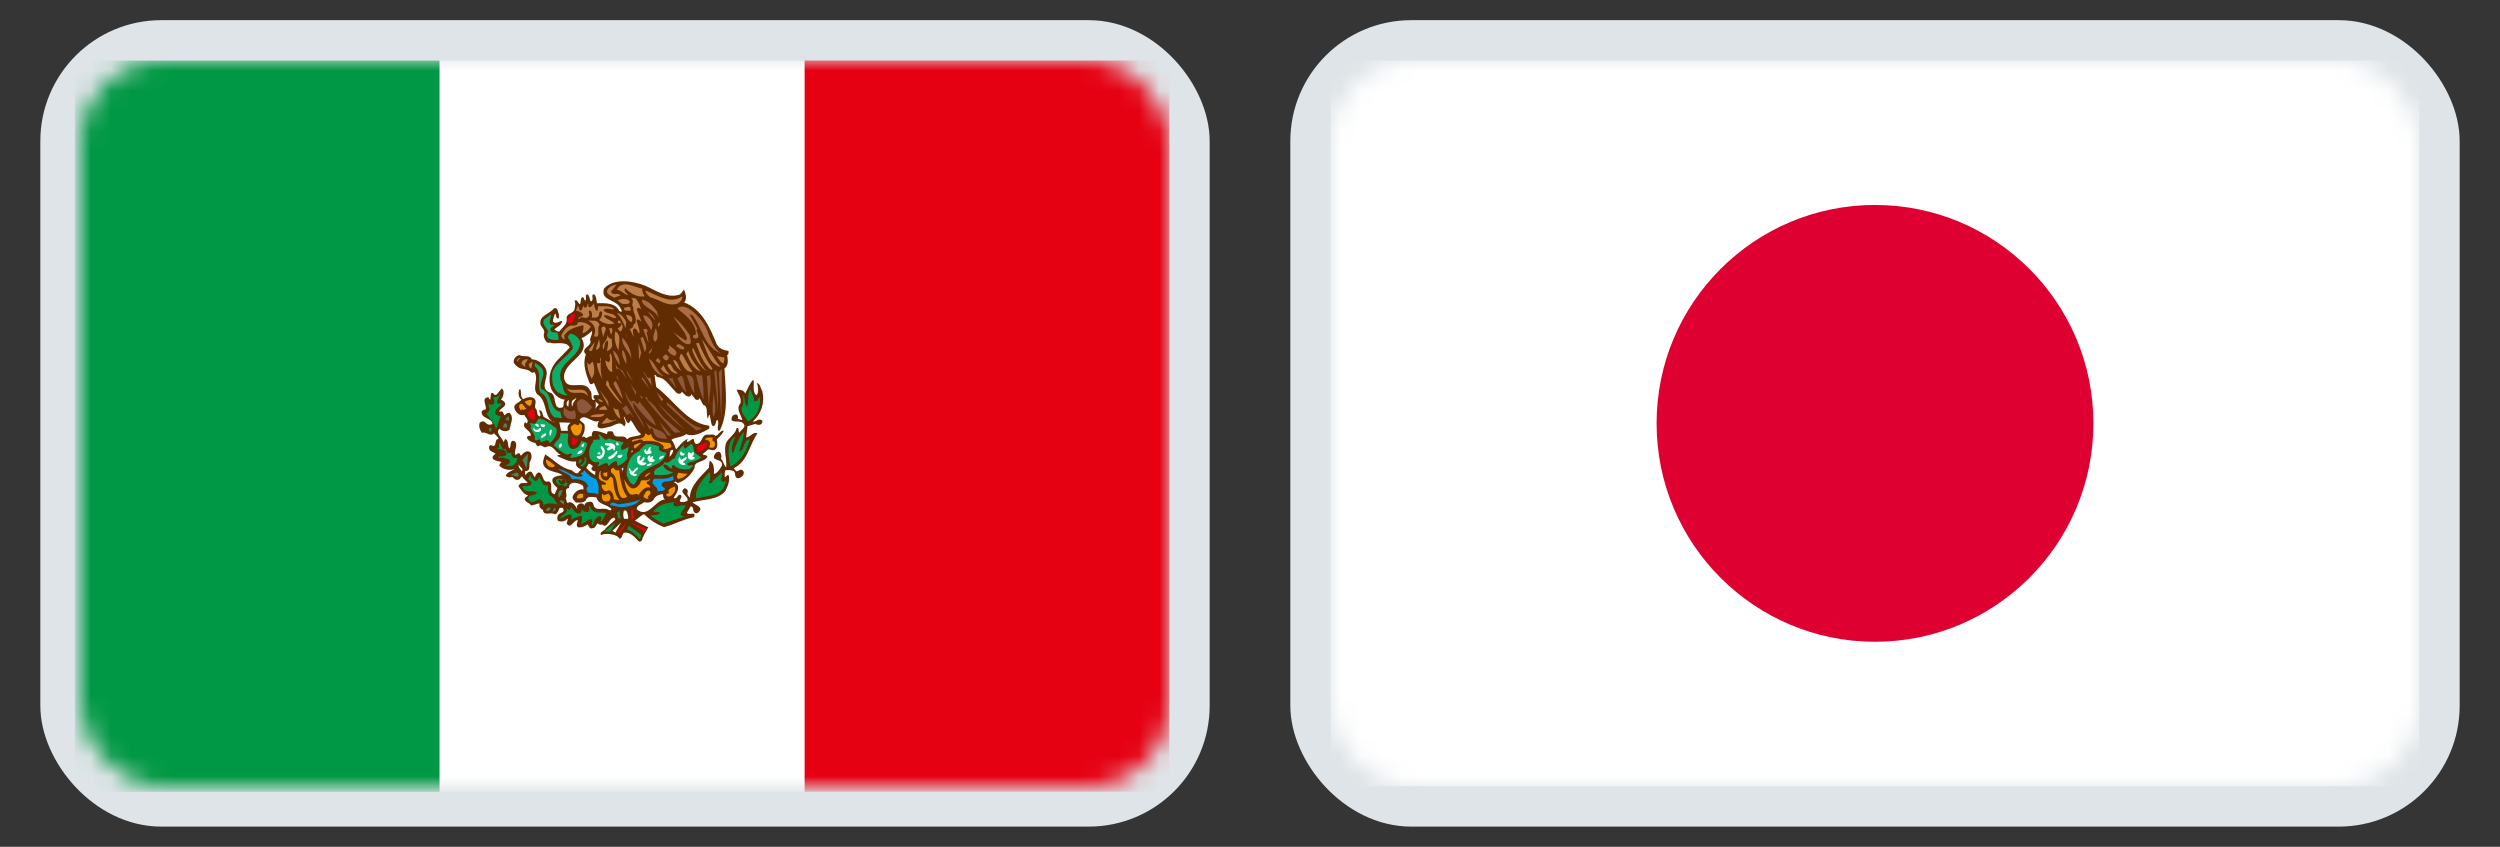
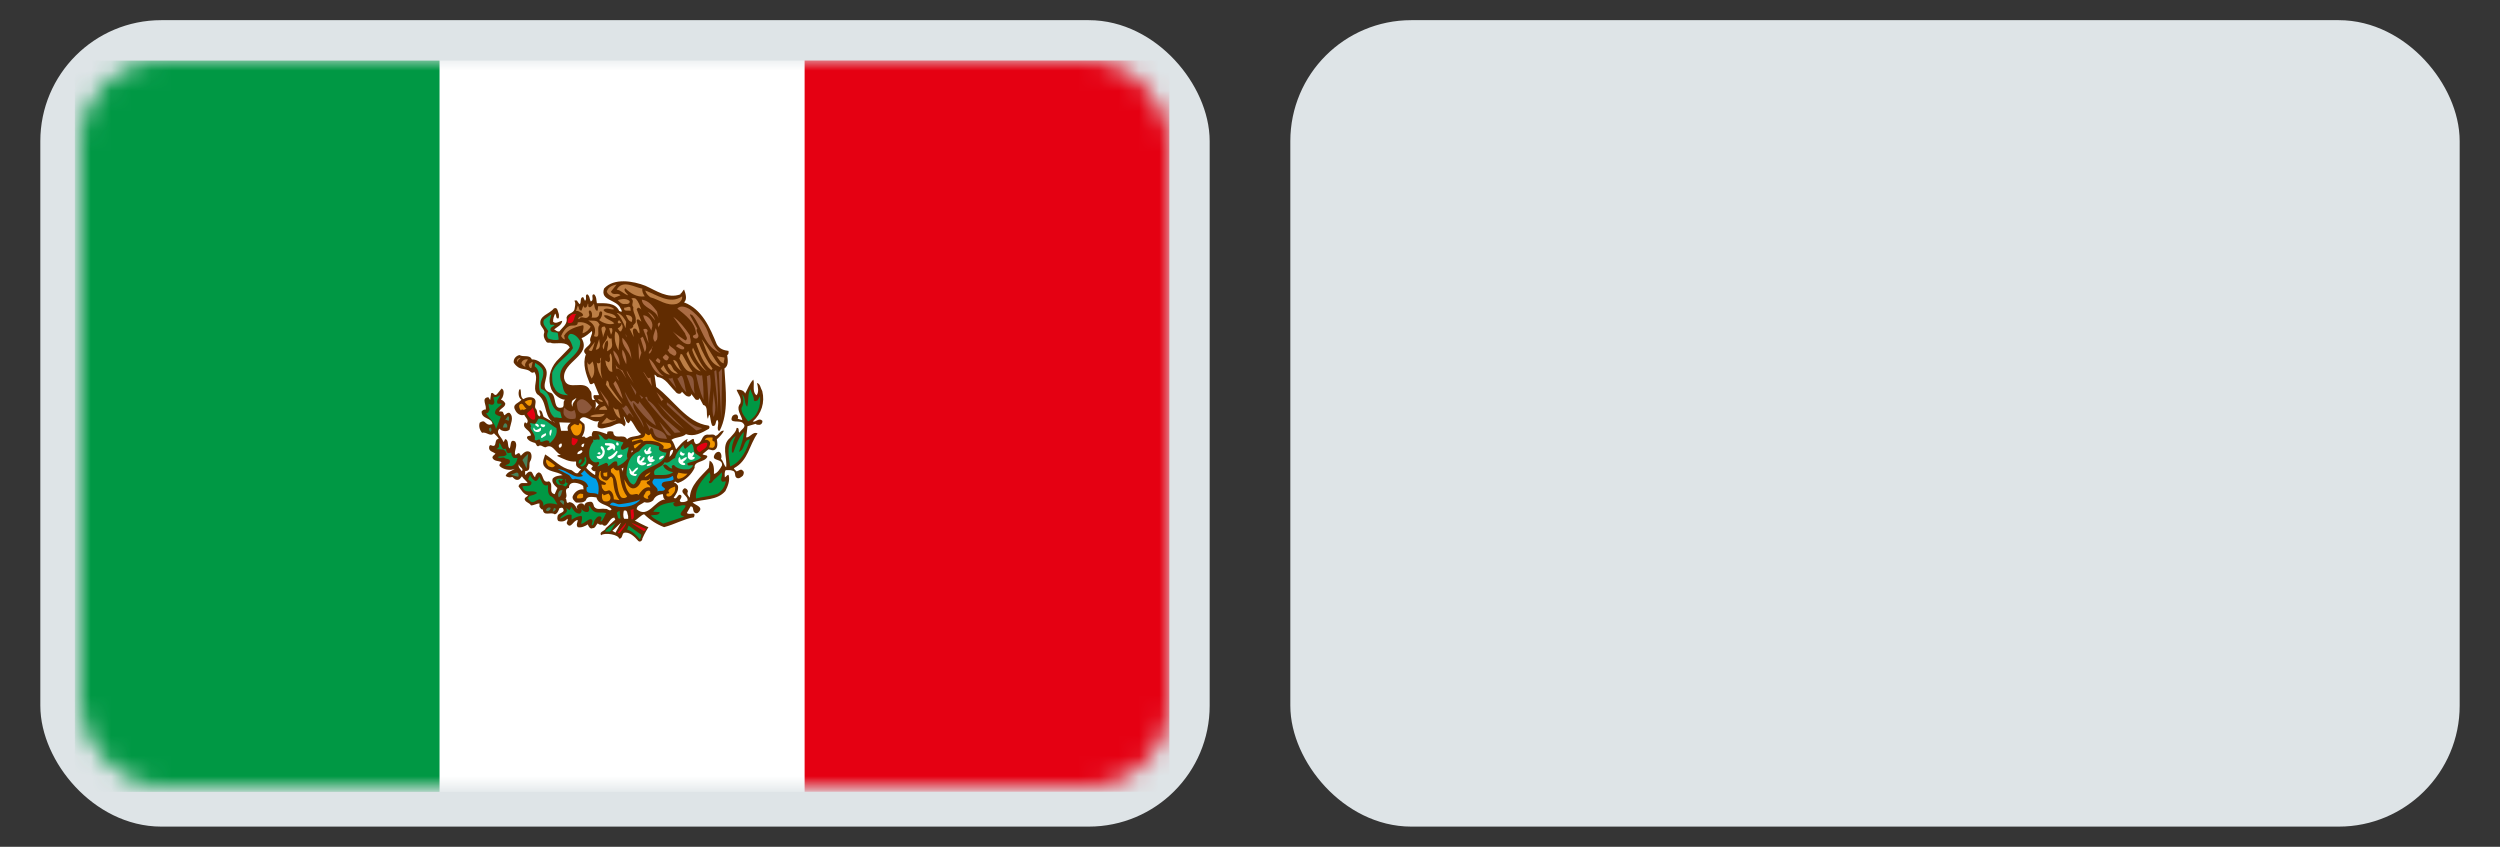
<svg xmlns="http://www.w3.org/2000/svg" width="124" height="42" viewBox="0 0 124 42" fill="none">
  <rect x="0" y="0" width="124" height="42" fill="#333333" stroke="none" />
  <rect opacity="0.01" width="124" height="42" fill="#D8D8D8" />
  <rect x="65" y="2" width="56" height="38" rx="5" fill="#DEE4E7" stroke="#DEE4E7" stroke-width="2" />
  <mask id="mask0_190_11516" style="mask-type:luminance" maskUnits="userSpaceOnUse" x="66" y="3" width="54" height="36">
-     <rect x="66" y="3" width="54" height="36" rx="4" fill="white" />
-   </mask>
+     </mask>
  <g mask="url(#mask0_190_11516)">
    <rect x="66" y="3" width="54" height="36.001" fill="white" />
    <path d="M93 31.832C98.982 31.832 103.833 26.981 103.833 20.999C103.833 15.017 98.982 10.166 93 10.166C87.018 10.166 82.167 15.017 82.167 20.999C82.167 26.981 87.018 31.832 93 31.832Z" fill="#DE0031" />
  </g>
  <rect x="3" y="2" width="56" height="38" rx="5" fill="#DEE4E7" stroke="#DEE4E7" stroke-width="2" />
  <mask id="mask1_190_11516" style="mask-type:luminance" maskUnits="userSpaceOnUse" x="4" y="3" width="54" height="36">
    <rect x="4" y="3" width="54" height="36" rx="4" fill="white" />
  </mask>
  <g mask="url(#mask1_190_11516)">
    <path fill-rule="evenodd" clip-rule="evenodd" d="M57.991 39.279V3.003H3.71V39.279H57.991Z" fill="white" />
    <path fill-rule="evenodd" clip-rule="evenodd" d="M58 39.272V3H39.909V39.272H58Z" fill="#E50012" />
    <path fill-rule="evenodd" clip-rule="evenodd" d="M21.801 39.278V3.003H3.71V39.278H21.801Z" fill="#009844" />
    <path fill-rule="evenodd" clip-rule="evenodd" d="M33.744 14.578C33.834 14.521 33.863 14.412 33.93 14.36C33.997 14.546 34.106 14.832 33.93 14.998C34.821 15.332 35.225 16.274 35.549 17.073C35.677 17.31 35.911 17.377 36.136 17.406C36.136 17.486 36.155 17.573 36.068 17.611C36.097 17.839 36.158 18.131 35.931 18.278C35.988 19.339 36.155 20.458 35.697 21.362H35.629C35.539 21.176 35.697 20.99 35.581 20.824C35.462 20.881 35.543 21.157 35.347 21.128C35.209 21.029 35.238 20.205 35.113 20.776C34.994 20.561 35.161 20.147 34.879 20.086L34.693 19.734C34.703 19.852 34.555 19.852 34.498 19.814L34.292 19.548C34.273 19.686 34.154 19.686 34.058 19.644C33.968 19.596 33.901 19.496 33.824 19.429C33.757 19.605 33.558 19.528 33.491 19.41C33.196 19.134 33.019 18.74 32.599 18.701C32.551 18.663 32.519 18.592 32.462 18.583L32.548 19.192C33.411 19.83 34.068 20.971 35.136 21.109C35.216 21.138 35.193 21.228 35.164 21.266C34.821 21.462 34.417 21.689 34.026 21.532C33.84 21.709 33.516 21.66 33.302 21.818C33.43 21.946 33.459 22.122 33.536 22.289C33.702 22.103 33.869 21.875 34.103 21.77C34.113 21.827 34.055 21.846 34.074 21.907C34.193 21.965 34.437 21.584 34.427 21.888C34.456 21.936 34.465 21.997 34.526 22.026C34.869 21.997 34.751 21.584 35.084 21.555C35.222 21.584 35.398 21.497 35.485 21.622C35.652 21.593 35.719 21.327 35.908 21.366C35.841 21.503 35.703 21.66 35.556 21.789C35.584 21.975 35.632 22.241 35.418 22.327C35.309 22.356 35.232 22.289 35.132 22.289L34.847 22.526C34.914 22.603 35.1 22.545 35.081 22.664C34.934 22.949 34.414 22.85 34.453 23.203C34.315 23.517 33.991 23.831 33.667 23.94C33.568 24.007 33.51 23.793 33.433 23.94C33.523 23.94 33.59 24.039 33.629 24.097C33.667 24.344 33.532 24.511 33.414 24.687C33.6 24.825 33.6 24.44 33.786 24.568C33.866 24.716 33.6 24.825 33.786 24.902C33.904 24.912 34.013 24.892 34.1 24.834C34.158 24.578 33.629 24.44 33.952 24.216C34.042 24.216 34.119 24.296 34.119 24.382C34.052 24.511 34.138 24.601 34.215 24.687C34.244 24.059 34.744 23.655 35.158 23.203L35.196 22.85C35.421 22.949 35.421 23.264 35.411 23.507C35.578 23.478 35.725 23.251 35.812 23.084C35.86 22.699 35.222 22.917 35.459 22.523C35.517 22.433 35.616 22.385 35.693 22.424C35.78 22.481 35.812 22.638 35.761 22.757C35.889 22.885 35.898 23.071 36.017 23.18C36.084 22.69 35.751 22.1 36.213 21.715C36.341 21.558 36.517 21.42 36.536 21.224C36.703 21.205 36.585 21.401 36.684 21.459C36.742 21.311 37.046 21.192 36.87 21.006C36.722 20.788 36.104 21.074 36.331 20.631C36.389 20.574 36.488 20.522 36.565 20.583C36.604 20.631 36.633 20.721 36.585 20.769L36.819 20.837C36.78 20.599 36.476 20.285 36.722 20.009C36.803 19.724 36.604 19.548 36.536 19.333C36.684 19.314 36.889 19.343 36.96 19.519C37.098 19.282 37.165 19.038 37.361 18.829C37.441 19.006 37.303 19.381 37.479 19.567L37.527 19.605C37.655 19.448 37.594 19.182 37.546 18.996C37.713 19.035 37.723 19.262 37.809 19.4C37.947 19.961 37.771 20.519 37.338 20.904C37.495 20.962 37.633 20.699 37.809 20.865C37.838 20.965 37.771 21.042 37.691 21.071C37.614 21.071 37.534 21.08 37.476 21.023L37.075 21.141C37.056 21.327 37.037 21.503 37.008 21.692C37.203 21.721 37.341 21.378 37.575 21.497C37.155 22.068 37.123 22.843 36.399 23.225C36.418 23.283 36.488 23.334 36.536 23.382C36.636 23.363 36.751 23.225 36.841 23.344C36.928 23.401 36.889 23.53 36.841 23.6C36.755 23.668 36.655 23.767 36.536 23.7C36.399 23.61 36.527 23.385 36.331 23.347C36.232 23.299 36.107 23.328 35.998 23.318C35.918 23.417 35.95 23.584 35.95 23.671C36.017 23.661 36.059 23.543 36.136 23.552C36.225 23.818 36.097 24.123 35.979 24.357C35.556 24.838 34.901 24.741 34.35 24.918C34.488 25.065 34.937 25.145 34.635 25.418C34.555 25.498 34.43 25.447 34.401 25.351C34.363 25.261 34.401 25.117 34.254 25.117L34.068 25.441C34.187 25.588 34.558 25.322 34.42 25.655C33.901 25.745 33.449 26.017 32.939 26.146C32.577 26.008 32.253 25.803 31.949 25.508C31.83 25.517 31.593 25.78 31.484 25.819C31.484 25.819 32.096 26.146 32.163 26.146C32.163 26.146 31.968 26.45 31.859 26.716C31.869 26.806 31.75 26.912 31.663 26.835C31.477 26.62 31.211 26.354 30.939 26.431C30.839 26.511 30.881 26.726 30.705 26.716C30.695 26.521 29.99 26.393 29.813 26.55C29.704 26.354 30.009 26.354 30.047 26.197L30.519 25.774L30.471 25.674C30.185 25.684 30.137 26.274 29.861 26.008C29.785 26.056 29.704 26.008 29.647 25.96C29.557 26.04 29.528 26.207 29.393 26.197C29.275 26.264 29.179 26.098 29.159 26.011C29.012 26.101 28.835 26.188 28.659 26.149C28.55 26.04 28.659 25.883 28.659 25.796C28.435 25.787 28.326 26.268 28.121 25.982C28.073 25.886 28.21 25.816 28.14 25.726C28.04 25.864 27.855 25.892 27.697 25.844C27.62 25.777 27.64 25.649 27.669 25.559C27.745 25.421 28.04 25.431 27.935 25.235C27.896 25.145 27.797 25.197 27.749 25.206C27.701 25.325 27.652 25.482 27.515 25.511C27.319 25.363 26.966 25.639 26.925 25.274C26.835 25.283 26.806 25.184 26.758 25.136V24.969C26.63 24.969 26.482 25.069 26.338 25.069C26.248 24.921 26.062 24.921 26.024 24.764C26.024 24.655 26.142 24.655 26.191 24.568C25.966 24.53 25.848 24.283 25.719 24.126C25.729 24.046 25.806 23.969 25.886 23.959H26.171C26.123 23.86 25.966 23.764 25.886 23.626C25.838 23.683 25.796 23.764 25.719 23.793C25.581 23.831 25.495 23.744 25.415 23.655C25.306 23.703 25.171 23.674 25.081 23.607C25.139 23.411 25.395 23.36 25.533 23.254C25.309 23.353 24.975 23.302 24.78 23.116C24.751 23.026 24.818 22.978 24.879 22.921C24.732 22.85 24.517 22.892 24.427 22.715C24.418 22.597 24.514 22.587 24.575 22.5C24.466 22.411 24.289 22.401 24.26 22.244C24.26 22.177 24.251 22.087 24.341 22.077C24.703 22.254 24.469 21.773 24.732 21.773C24.703 21.654 24.575 21.587 24.498 21.487C24.312 21.692 24.135 21.398 23.911 21.468C23.792 21.33 23.735 21.144 23.792 20.968C23.86 20.92 23.959 20.869 24.026 20.92C24.174 21.058 24.232 21.096 24.427 21.038C24.408 20.705 23.869 20.801 23.889 20.41C23.937 20.352 23.988 20.32 24.055 20.311L24.075 20.33C24.193 20.154 23.821 19.74 24.222 19.702L24.312 19.839L24.36 19.506C24.488 19.419 24.498 19.682 24.645 19.557L24.879 19.272C25.036 19.339 24.979 19.586 24.927 19.705L24.847 19.823C24.956 19.862 25.004 19.913 25.062 20.009C25.072 20.205 24.818 20.237 24.757 20.413C24.786 20.413 24.895 20.394 24.943 20.433L25.011 20.599C25.1 20.561 25.158 20.442 25.277 20.481C25.52 20.708 25.306 21.042 25.277 21.308C25.168 21.417 24.963 21.398 24.844 21.327L24.777 21.26C24.543 21.484 24.915 21.692 24.963 21.917C25.04 21.888 25.011 21.789 25.081 21.779C25.258 21.869 25.139 22.122 25.277 22.25C25.357 22.122 25.277 21.75 25.552 21.898C25.7 22.113 25.485 22.34 25.552 22.555C25.642 22.565 25.671 22.436 25.767 22.488L25.835 22.606C25.934 22.507 26.088 22.302 26.287 22.42C26.396 22.52 26.377 22.744 26.306 22.863C26.187 23.02 26.383 23.372 26.049 23.363C26.049 23.43 26.03 23.51 26.069 23.568C26.126 23.459 26.235 23.363 26.354 23.401C26.444 23.482 26.434 23.597 26.54 23.668C26.55 23.568 26.62 23.472 26.707 23.43C26.992 23.45 26.854 24.001 27.226 23.873C27.492 24.02 27.168 24.434 27.511 24.511L27.649 24.206C27.521 24.087 27.335 23.93 27.415 23.735C27.544 23.597 27.729 23.597 27.906 23.568C27.611 23.363 27.162 23.43 26.963 23.078C26.883 22.882 27.011 22.664 27.04 22.539C27.451 22.786 27.826 23.225 28.335 23.315C28.454 23.372 28.611 23.61 28.727 23.382L28.826 23.283C28.727 23.235 28.592 23.174 28.573 23.049V22.892C28.22 22.921 27.963 22.763 27.652 22.625V22.577L27.819 22.558C27.534 22.459 27.418 21.978 27.063 22.186C26.915 22.186 26.838 22.02 26.691 22.138C26.582 22.109 26.623 22.039 26.543 21.971C26.396 21.933 26.229 21.882 26.142 21.734C26.114 21.596 26.271 21.635 26.338 21.596C26.309 21.311 25.867 21.263 26.024 20.958C26.072 20.939 26.091 20.978 26.123 21.006C26.271 20.84 26.056 20.712 26.005 20.574C25.819 20.644 25.633 20.516 25.552 20.336C25.386 20.041 25.729 20.003 25.867 19.827C25.71 19.727 25.7 19.503 25.748 19.326L25.815 19.307C25.863 19.474 25.796 19.682 25.953 19.798C26.101 19.708 26.316 19.66 26.473 19.75C26.678 19.887 26.463 20.134 26.572 20.272C26.691 20.381 26.582 20.596 26.777 20.657C26.857 20.538 26.729 20.461 26.758 20.343C26.915 20.362 26.905 20.57 26.963 20.676L27.393 20.913C26.95 20.57 27.159 19.872 26.639 19.548C26.373 19.205 26.758 18.781 26.492 18.438C26.463 18.515 26.373 18.486 26.335 18.458C26.168 18.281 25.902 18.339 25.716 18.224C25.617 18.156 25.549 18.095 25.482 17.986C25.453 17.8 25.601 17.643 25.767 17.611C25.953 17.73 26.277 17.573 26.377 17.826C26.662 17.816 26.953 18.041 27.082 18.317C27.258 18.749 26.671 19.301 27.348 19.496C27.633 19.692 27.406 20.362 27.906 20.205C28.015 20.105 27.896 19.92 28.024 19.83C27.739 19.801 27.476 19.564 27.348 19.31C27.152 18.81 27.268 18.31 27.601 17.916L28.258 17.239C28.111 16.916 27.62 17.063 27.367 17.021C27.287 16.954 27.143 17.06 27.082 16.925C26.995 16.816 26.934 16.649 26.995 16.502C27.024 16.364 26.867 16.236 26.809 16.098C26.72 15.646 27.252 15.588 27.466 15.303C27.662 15.194 27.672 15.479 27.72 15.588C27.72 15.659 27.739 15.736 27.701 15.793C27.544 15.822 27.624 15.627 27.534 15.556C27.476 15.684 27.425 15.803 27.434 15.96C27.582 16.088 27.739 15.931 27.887 15.912C27.867 16.127 27.633 16.217 27.486 16.335C27.553 16.364 27.633 16.473 27.749 16.435C27.915 16.21 28.172 16.072 28.101 15.745C28.159 15.53 28.425 15.55 28.492 15.354C28.512 15.216 28.573 15.04 28.492 14.921C28.521 14.883 28.573 14.912 28.611 14.902C28.659 14.969 28.688 15.04 28.759 15.088C28.848 14.989 28.749 14.745 28.925 14.735L29.015 14.921C29.134 14.841 28.986 14.617 29.134 14.598C29.262 14.687 29.233 14.832 29.3 14.95C29.506 14.893 29.271 14.598 29.467 14.598C29.595 14.716 29.576 14.893 29.605 15.04C29.996 15.04 30.515 14.992 30.714 15.425C30.753 15.434 30.782 15.444 30.814 15.473C30.862 15.415 30.814 15.354 30.785 15.306C30.58 14.825 29.756 14.934 29.961 14.312C30.451 13.77 31.413 13.94 32.01 14.174C32.548 14.412 33.109 14.832 33.754 14.598L33.744 14.578ZM28.842 16.768C29.371 17.644 27.88 17.929 27.98 18.772C28.127 19.471 29.009 18.753 29.275 19.381C29.422 19.5 29.236 19.91 29.509 19.834C29.451 19.766 29.403 19.676 29.461 19.599H29.714L29.461 18.99C29.403 19.029 29.304 19.109 29.246 19.009C29.079 18.577 28.874 18.067 29.06 17.576C28.775 17.301 29.285 17.192 29.294 16.958C29.195 16.791 29.413 16.605 29.361 16.416C29.214 16.544 29.018 16.72 28.842 16.768ZM30.939 20.642C30.948 20.808 31.125 20.994 30.958 21.151C30.733 20.818 30.448 21.151 30.182 21.18C30.015 21.209 29.8 21.318 29.643 21.18C29.634 21.062 29.653 20.965 29.711 20.876C29.368 21.033 28.986 20.443 28.749 20.828L28.983 21.033C29.041 21.26 28.973 21.494 28.864 21.671L28.983 21.651C29.111 21.847 29.207 21.552 29.384 21.651L29.355 21.623C29.345 21.533 29.364 21.456 29.422 21.385C29.656 21.347 29.893 21.462 30.108 21.533L30.127 21.414C30.236 21.376 30.304 21.385 30.413 21.414C30.442 21.876 30.951 21.462 31.099 21.789C31.294 21.594 31.618 21.69 31.804 21.533C31.561 21.376 31.48 21.062 31.285 20.847L31.186 20.994C31.019 20.946 31.048 20.738 30.932 20.642H30.939ZM27.527 20.965L27.409 20.898L27.476 20.917L27.524 20.965H27.527ZM27.742 20.946L27.832 21.369H28.166V21.321C28.117 21.193 28.185 21.055 28.303 20.968L27.745 20.949L27.742 20.946ZM29.195 23.001L29.076 23.206C29.214 23.354 29.352 23.472 29.506 23.559C29.554 23.511 29.496 23.421 29.544 23.373C29.458 23.392 29.387 23.344 29.339 23.273C29.3 23.197 29.397 23.174 29.406 23.116C29.339 23.068 29.278 23.007 29.192 22.998L29.195 23.001ZM25.745 23.019C25.665 23.157 25.812 23.266 25.883 23.372C26.011 23.215 25.716 23.167 25.745 23.019ZM30.923 23.186L30.823 23.253C30.871 23.292 30.9 23.353 30.891 23.42L30.919 23.183L30.923 23.186ZM28.217 24.2C27.912 24.261 28.207 24.562 28.05 24.719C28.137 24.767 28.05 25.043 28.236 24.905C28.441 24.915 28.55 25.101 28.637 25.258L28.608 25.12C28.656 25.03 28.746 24.944 28.874 24.972C28.922 24.982 28.983 25.04 28.993 25.091V25.043C29.041 24.905 29.188 24.886 29.317 24.886C29.425 24.915 29.435 25.033 29.464 25.123C29.611 25.328 29.807 25.2 30.022 25.242C30.14 25.213 30.246 25.399 30.336 25.261C30.112 24.985 29.688 25.065 29.583 24.671C29.406 24.652 29.111 24.581 29.063 24.809C28.935 24.956 28.749 24.927 28.573 24.927C28.483 24.847 28.339 24.722 28.425 24.575C28.525 24.379 28.72 24.251 28.945 24.27L28.925 24.104C28.778 23.956 28.21 23.799 28.22 24.203L28.217 24.2ZM32.875 24.505C32.67 24.533 32.493 24.604 32.404 24.809C32.285 24.928 32.109 24.956 31.952 24.908C31.823 25.017 31.57 25.066 31.58 25.261C32.157 25.742 32.481 24.799 32.99 24.771C32.872 24.713 32.91 24.594 32.872 24.505H32.875Z" fill="#612C01" />
    <path fill-rule="evenodd" clip-rule="evenodd" d="M30.303 14.462C30.403 14.699 30.637 14.481 30.775 14.648L30.47 14.767C30.332 14.687 30.146 14.629 30.098 14.462C30.156 14.234 30.393 14.148 30.589 14.109L30.303 14.462Z" fill="#BC7E46" />
    <path fill-rule="evenodd" clip-rule="evenodd" d="M31.862 14.315C31.833 14.443 31.9 14.581 31.98 14.699C31.58 14.757 31.266 14.542 31.009 14.295C30.89 14.424 31.128 14.571 31.157 14.651C30.951 14.59 30.804 14.395 30.589 14.366C30.884 13.847 31.471 14.257 31.865 14.318L31.862 14.315Z" fill="#BC7E46" />
    <path fill-rule="evenodd" clip-rule="evenodd" d="M33.833 14.697C33.862 14.873 33.715 15.011 33.58 15.068C33.07 15.206 32.698 14.854 32.256 14.745C32.137 14.655 32.041 14.549 32.003 14.411C32.57 14.607 33.218 15.129 33.837 14.697H33.833Z" fill="#BC7E46" />
    <path fill-rule="evenodd" clip-rule="evenodd" d="M31.814 15.376C31.794 15.309 31.714 15.276 31.647 15.257L31.579 15.337L31.814 15.947C31.775 15.956 31.656 15.761 31.579 15.879C31.589 16.084 31.746 16.293 31.717 16.536C31.589 16.498 31.628 16.261 31.432 16.299C31.333 16.398 31.432 16.584 31.432 16.722L31.227 16.299C31.313 16.328 31.365 16.261 31.413 16.2C31.345 16.11 31.579 16.052 31.531 15.924C31.57 15.639 31.374 15.52 31.413 15.235C31.275 15.107 31.493 14.921 31.313 14.812C31.371 14.773 31.471 14.783 31.528 14.812C31.685 14.969 31.743 15.183 31.814 15.373V15.376Z" fill="#BC7E46" />
    <path fill-rule="evenodd" clip-rule="evenodd" d="M31.227 14.934C31.265 15.052 31.108 15.1 31.012 15.072C30.845 15.11 30.746 14.995 30.64 14.886C30.816 14.838 31.063 14.777 31.23 14.934H31.227Z" fill="#BC7E46" />
    <path fill-rule="evenodd" clip-rule="evenodd" d="M32.589 15.452L32.657 15.776C32.509 15.314 31.862 15.295 31.833 14.862C32.185 14.91 32.381 15.186 32.589 15.452Z" fill="#AB6C44" />
    <path fill-rule="evenodd" clip-rule="evenodd" d="M29.226 15.239C29.335 15.249 29.402 15.12 29.46 15.053C29.479 15.143 29.489 15.309 29.579 15.406H29.646L29.665 15.188C29.951 15.197 30.265 15.14 30.47 15.335C30.303 15.393 30.079 15.216 29.931 15.374C30.069 15.62 30.422 15.463 30.569 15.755C30.393 15.854 30.156 15.55 29.951 15.656C30.05 15.851 30.332 15.871 30.47 16.041C30.265 16.137 29.922 16.041 29.717 15.874C29.835 15.765 29.883 15.608 29.864 15.47C29.659 15.361 29.768 15.646 29.649 15.707C29.572 15.787 29.454 15.745 29.345 15.755C29.393 15.636 29.364 15.46 29.277 15.402H29.229C29.143 15.502 29.309 15.617 29.181 15.707C29.043 15.883 28.828 15.608 28.729 15.826H28.691C28.662 15.768 28.729 15.749 28.758 15.707C28.825 15.717 28.877 15.688 28.925 15.64C28.905 15.511 28.758 15.473 28.659 15.422H28.569L28.659 15.165C28.739 15.233 28.688 15.422 28.845 15.402L28.944 15.136C28.934 15.184 28.954 15.226 28.992 15.255C29.12 15.284 29.13 15.127 29.159 15.05C29.216 15.098 29.13 15.197 29.226 15.236V15.239Z" fill="#BC7E46" />
    <path fill-rule="evenodd" clip-rule="evenodd" d="M35.177 16.672C35.324 16.986 35.453 17.339 35.764 17.528C34.92 17.223 34.843 16.261 34.353 15.643C34.305 15.633 34.257 15.553 34.215 15.614L34.587 16.3C34.449 16.457 34.763 16.604 34.587 16.771C34.52 16.819 34.401 16.79 34.372 16.704C34.353 16.585 34.52 16.646 34.52 16.537C34.481 15.995 34.01 15.633 33.596 15.309C33.734 15.133 34.01 15.21 34.215 15.338C34.677 15.681 35.048 16.143 35.177 16.675V16.672Z" fill="#AB6C44" />
    <path fill-rule="evenodd" clip-rule="evenodd" d="M31.275 15.336V15.426C31.179 15.359 30.913 15.493 30.961 15.259C31.05 15.288 31.285 15.102 31.275 15.339V15.336Z" fill="#BC7E46" />
    <path fill-rule="evenodd" clip-rule="evenodd" d="M32.49 15.894L32.137 15.471C32.304 15.548 32.451 15.724 32.49 15.894Z" fill="#AB6C44" />
    <path fill-rule="evenodd" clip-rule="evenodd" d="M31.06 15.965L31.025 16.279C30.967 16.084 30.756 15.651 30.589 15.523C30.823 15.513 31.041 15.927 31.06 15.965Z" fill="#BC7E46" />
    <path fill-rule="evenodd" clip-rule="evenodd" d="M28.169 16.012C28.121 15.826 28.255 15.688 28.374 15.589L28.589 15.569C28.432 15.698 28.531 16.102 28.169 16.012Z" fill="#E50012" />
    <path fill-rule="evenodd" clip-rule="evenodd" d="M27.312 16.112C27.402 16.112 27.431 16.093 27.508 16.131C27.489 16.17 27.242 16.231 27.312 16.398C27.389 16.526 27.556 16.455 27.665 16.516L27.713 16.84C27.547 16.898 27.361 16.85 27.194 16.792C27.104 16.673 27.136 16.545 27.194 16.42C27.094 16.253 26.86 16.067 26.989 15.849L27.341 15.593C27.332 15.769 27.194 15.945 27.312 16.112Z" fill="#0DAC67" />
    <path fill-rule="evenodd" clip-rule="evenodd" d="M31.362 15.808L31.342 15.965C31.166 15.946 31.108 15.75 31.038 15.612C31.166 15.632 31.333 15.641 31.362 15.808Z" fill="#BC7E46" />
    <path fill-rule="evenodd" clip-rule="evenodd" d="M32.352 16.199L32.304 16.395C32.195 16.128 31.951 15.923 31.903 15.638C32.128 15.628 32.404 15.933 32.355 16.199H32.352Z" fill="#AB6C44" />
    <path fill-rule="evenodd" clip-rule="evenodd" d="M34.215 16.632C34.215 16.77 34.305 16.908 34.234 17.055C33.901 17.164 33.616 16.683 33.362 16.436C33.568 16.613 33.782 16.741 34 16.889C34.167 16.789 33.991 16.651 33.981 16.536L33.394 15.712C33.728 15.949 33.994 16.302 34.218 16.635L34.215 16.632Z" fill="#AB6C44" />
    <path fill-rule="evenodd" clip-rule="evenodd" d="M30.871 16.298L30.804 16.436C30.695 16.446 30.685 16.327 30.637 16.279C30.717 16.269 30.785 16.17 30.823 16.112C30.861 15.897 30.666 16.151 30.637 15.965L30.704 15.875C30.804 15.974 30.919 16.141 30.871 16.298Z" fill="#BC7E46" />
    <path fill-rule="evenodd" clip-rule="evenodd" d="M29.746 16.112C29.55 16.26 29.855 16.84 29.461 16.673C29.461 16.645 29.704 16.199 29.175 15.898C29.573 15.914 29.627 15.878 29.743 16.112H29.746Z" fill="#BC7E46" />
    <path fill-rule="evenodd" clip-rule="evenodd" d="M29.294 16.198C29.226 16.355 29.059 16.493 28.893 16.531C28.902 16.393 28.983 16.236 28.922 16.127C28.569 16.217 28.168 16.323 27.979 16.647L28.017 16.833C27.941 16.833 27.87 16.733 27.831 16.666C27.912 16.48 28.037 16.272 28.232 16.175C28.37 16.108 28.665 16.224 28.655 15.99C28.922 15.951 29.127 16.038 29.294 16.195V16.198Z" fill="#BC7E46" />
    <path fill-rule="evenodd" clip-rule="evenodd" d="M32.724 16.299C32.666 16.219 32.548 16.084 32.705 15.994C32.833 16.075 32.586 16.19 32.724 16.299Z" fill="#AB6C44" />
    <path fill-rule="evenodd" clip-rule="evenodd" d="M30.05 16.318L29.884 16.79C29.993 16.604 29.64 16.171 30.002 16.2L30.05 16.318Z" fill="#BC7E46" />
    <path fill-rule="evenodd" clip-rule="evenodd" d="M30.352 16.278C30.4 16.387 30.361 16.516 30.304 16.602L30.214 16.278H30.352Z" fill="#BC7E46" />
    <path fill-rule="evenodd" clip-rule="evenodd" d="M32.59 16.839L32.49 16.958C32.294 16.762 32.48 16.496 32.519 16.278C32.605 16.407 32.638 16.653 32.586 16.839H32.59Z" fill="#AB6C44" />
    <path fill-rule="evenodd" clip-rule="evenodd" d="M32.07 16.514C32.138 16.671 32.138 16.857 32.17 17.023L31.904 16.343C32.013 16.254 32.218 16.353 32.07 16.51V16.514Z" fill="#AB6C44" />
    <path fill-rule="evenodd" clip-rule="evenodd" d="M30.685 17.378C30.538 17.141 30.438 16.788 30.518 16.436C30.852 16.612 30.666 17.083 30.685 17.378Z" fill="#BC7E46" />
    <path fill-rule="evenodd" clip-rule="evenodd" d="M28.774 16.908C28.855 17.735 27.579 17.96 27.813 18.845C27.96 19.091 27.861 19.454 28.185 19.601C27.941 19.601 27.627 19.534 27.508 19.248C27.361 19.043 27.39 18.729 27.39 18.492C27.566 17.973 28.156 17.706 28.419 17.264C28.37 17.088 28.31 16.911 28.185 16.773C28.156 16.693 28.204 16.587 28.303 16.559C28.508 16.559 28.685 16.754 28.774 16.911V16.908Z" fill="#0DAC67" />
    <path fill-rule="evenodd" clip-rule="evenodd" d="M31.08 16.722L31.009 16.555L31.08 16.671V16.722Z" fill="#AB6C44" />
    <path fill-rule="evenodd" clip-rule="evenodd" d="M30.333 16.787C30.333 16.992 30.451 17.22 30.214 17.358L30.115 17.425C30.105 17.239 30.214 17.073 30.134 16.883C29.967 16.964 29.986 17.169 29.948 17.335C29.743 17.041 30.182 16.912 30.115 16.627C30.182 16.675 30.192 16.845 30.329 16.784L30.333 16.787Z" fill="#BC7E46" />
    <path fill-rule="evenodd" clip-rule="evenodd" d="M31.98 17.459L31.765 16.77L31.884 16.702C31.951 16.917 32.16 17.202 31.98 17.459Z" fill="#AB6C44" />
    <path fill-rule="evenodd" clip-rule="evenodd" d="M31.313 17.813C31.246 17.432 30.813 17.185 30.871 16.752C31.156 17.028 31.313 17.432 31.313 17.813Z" fill="#AB6C44" />
    <path fill-rule="evenodd" clip-rule="evenodd" d="M29.598 17.341H29.55L29.717 16.821C29.717 16.95 29.855 17.254 29.598 17.341Z" fill="#BC7E46" />
    <path fill-rule="evenodd" clip-rule="evenodd" d="M35.744 18.206C35.126 18.04 35.039 17.312 34.802 16.821C35.164 17.264 35.389 17.815 35.744 18.206Z" fill="#BC7E46" />
    <path fill-rule="evenodd" clip-rule="evenodd" d="M29.342 17.408C29.284 17.427 29.242 17.379 29.194 17.36L29.509 16.956C29.451 17.104 29.432 17.29 29.342 17.408Z" fill="#BC7E46" />
    <path fill-rule="evenodd" clip-rule="evenodd" d="M31.695 17.851L31.666 17.008L31.814 17.498L31.695 17.851Z" fill="#AB6C44" />
    <path fill-rule="evenodd" clip-rule="evenodd" d="M34.658 17.008C34.834 17.46 35.058 17.884 35.344 18.288L35.276 18.355C34.866 18.031 34.718 17.528 34.542 17.076C34.513 16.996 34.609 17.005 34.661 17.005L34.658 17.008Z" fill="#BC7E46" />
    <path fill-rule="evenodd" clip-rule="evenodd" d="M33.933 17.312C33.804 17.38 33.657 17.245 33.532 17.174C33.638 16.959 33.795 17.145 33.933 17.222V17.312Z" fill="#AB6C44" />
    <path fill-rule="evenodd" clip-rule="evenodd" d="M33.548 17.545C33.468 17.76 33.324 17.555 33.224 17.526L33.105 17.359C33.195 17.321 33.224 17.192 33.173 17.102C33.301 17.25 33.593 17.359 33.545 17.545H33.548Z" fill="#AB6C44" />
    <path fill-rule="evenodd" clip-rule="evenodd" d="M32.333 17.359C32.304 17.426 32.275 17.516 32.185 17.545C32.138 17.426 32.371 17.317 32.352 17.17C32.4 17.231 32.285 17.308 32.333 17.356V17.359Z" fill="#AB6C44" />
    <path fill-rule="evenodd" clip-rule="evenodd" d="M35.058 18.421C34.754 18.226 34.452 17.764 34.334 17.36L34.372 17.241C34.568 17.636 34.725 18.065 35.058 18.421Z" fill="#BC7E46" />
    <path fill-rule="evenodd" clip-rule="evenodd" d="M31.06 18.068C30.961 17.843 30.814 17.635 30.875 17.34C31.022 17.526 31.099 17.811 31.06 18.068Z" fill="#AB6C44" />
    <path fill-rule="evenodd" clip-rule="evenodd" d="M30.727 18.117C30.598 17.88 30.422 17.646 30.422 17.38C30.637 17.556 30.746 17.822 30.727 18.117Z" fill="#AB6C44" />
    <path fill-rule="evenodd" clip-rule="evenodd" d="M34.753 18.42C34.353 18.302 34.205 17.869 34.048 17.545L34.135 17.407C34.244 17.779 34.497 18.106 34.753 18.42Z" fill="#BC7E46" />
    <path fill-rule="evenodd" clip-rule="evenodd" d="M30.374 18.439C30.188 18.458 30.149 18.234 30.069 18.115L30.021 17.878L30.188 17.968C30.364 17.849 30.149 17.663 30.287 17.525C30.425 17.791 30.316 18.144 30.377 18.439H30.374Z" fill="#BC7E46" />
    <path fill-rule="evenodd" clip-rule="evenodd" d="M33.833 17.575C34.01 17.86 34.138 18.164 34.353 18.44C33.99 18.498 33.843 18.036 33.696 17.783L33.763 17.549L33.83 17.578L33.833 17.575Z" fill="#BC7E46" />
    <path fill-rule="evenodd" clip-rule="evenodd" d="M33.176 17.711C33.157 17.779 33.138 17.849 33.077 17.878C32.98 17.878 32.9 17.798 32.871 17.711L33.009 17.573C33.077 17.593 33.128 17.663 33.176 17.711Z" fill="#AB6C44" />
    <path fill-rule="evenodd" clip-rule="evenodd" d="M35.93 17.735C35.949 17.844 35.882 17.912 35.901 18.021C35.725 17.992 35.645 17.793 35.548 17.668L35.93 17.735Z" fill="#BC7E46" />
    <path fill-rule="evenodd" clip-rule="evenodd" d="M25.835 17.735C25.796 17.802 25.658 17.863 25.668 17.972C25.569 17.844 25.735 17.754 25.835 17.735Z" fill="#BC7E46" />
    <path fill-rule="evenodd" clip-rule="evenodd" d="M29.884 18.796C29.717 18.549 29.63 18.286 29.598 17.972C29.627 18.02 29.666 18.029 29.717 18.02C29.874 17.952 29.688 17.824 29.816 17.734C29.778 18.087 29.768 18.491 29.884 18.796Z" fill="#BC7E46" />
    <path fill-rule="evenodd" clip-rule="evenodd" d="M32.756 17.88L32.727 18.018C32.65 17.999 32.58 17.951 32.522 17.88L32.609 17.762C32.669 17.771 32.708 17.842 32.756 17.88Z" fill="#AB6C44" />
    <path fill-rule="evenodd" clip-rule="evenodd" d="M32.923 18.659C32.513 18.578 32.285 18.139 32.189 17.783C32.532 18.03 32.551 18.412 32.923 18.659Z" fill="#AB6C44" />
    <path fill-rule="evenodd" clip-rule="evenodd" d="M26.187 17.831C26.139 17.92 25.982 18.045 26.068 18.183C25.979 18.193 25.901 18.084 25.863 18.017C25.873 17.879 26.068 17.789 26.187 17.831Z" fill="#BC7E46" />
    <path fill-rule="evenodd" clip-rule="evenodd" d="M33.814 18.402C33.638 18.325 33.452 18.069 33.391 17.851C33.657 17.879 33.625 18.235 33.814 18.402Z" fill="#BC7E46" />
    <path fill-rule="evenodd" clip-rule="evenodd" d="M29.342 18.774C29.204 18.527 29.127 18.255 29.127 17.947C29.146 18.008 29.185 18.075 29.246 18.085L29.393 17.928C29.483 18.162 29.541 18.556 29.345 18.774H29.342Z" fill="#BC7E46" />
    <path fill-rule="evenodd" clip-rule="evenodd" d="M26.354 18.253C26.277 18.292 26.206 18.115 26.235 18.048C26.302 18.019 26.354 17.958 26.421 17.949L26.354 18.253Z" fill="#BC7E46" />
    <path fill-rule="evenodd" clip-rule="evenodd" d="M26.922 18.354C27.04 18.697 26.726 18.944 26.845 19.296C27.463 19.501 27.188 20.29 27.787 20.428L27.864 20.733C27.726 20.752 27.64 20.684 27.511 20.713C27.069 20.38 27.335 19.732 26.806 19.466C26.601 19.072 26.934 18.472 26.521 18.168L26.54 18.001C26.668 18.081 26.854 18.187 26.922 18.354Z" fill="#0DAC67" />
    <path fill-rule="evenodd" clip-rule="evenodd" d="M33.51 18.421L33.628 18.539C33.49 18.539 33.333 18.472 33.227 18.325C33.179 18.257 33.109 18.177 33.109 18.087C33.333 17.94 33.314 18.334 33.51 18.421Z" fill="#BC7E46" />
    <path fill-rule="evenodd" clip-rule="evenodd" d="M30.871 18.372L31.057 18.757C30.929 18.6 30.823 18.247 30.567 18.285L30.538 18.09C30.586 18.237 30.743 18.327 30.871 18.375V18.372Z" fill="#AB6C44" />
    <path fill-rule="evenodd" clip-rule="evenodd" d="M33.224 18.587C33.038 18.558 32.881 18.439 32.772 18.282L32.92 18.115C32.968 18.292 33.106 18.458 33.224 18.587Z" fill="#BC7E46" />
    <path fill-rule="evenodd" clip-rule="evenodd" d="M31.432 19.01C31.314 18.795 31.108 18.596 31.08 18.372L31.432 19.01Z" fill="#AB6C44" />
    <path fill-rule="evenodd" clip-rule="evenodd" d="M35.529 18.373C35.606 18.972 35.632 19.87 35.603 20.479C35.603 19.86 35.471 19.03 35.43 18.421C35.459 18.401 35.487 18.353 35.529 18.373Z" fill="#8C573B" />
    <path fill-rule="evenodd" clip-rule="evenodd" d="M35.799 18.291L35.815 18.419L35.776 20.773L35.651 18.464L35.799 18.291Z" fill="#8C573B" />
    <path fill-rule="evenodd" clip-rule="evenodd" d="M32.256 18.725L32.333 19.148L31.9 18.439C32.038 18.52 32.077 18.853 32.253 18.725H32.256Z" fill="#AB6C44" />
    <path fill-rule="evenodd" clip-rule="evenodd" d="M34.824 18.608C34.882 19.002 34.904 19.444 34.892 19.836C34.715 19.432 34.616 19.002 34.52 18.56C34.616 18.579 34.725 18.669 34.824 18.608Z" fill="#8C573B" />
    <path fill-rule="evenodd" clip-rule="evenodd" d="M34.471 19.53C34.285 19.364 34.186 18.921 34.051 18.607C34.58 18.569 34.337 19.226 34.471 19.53Z" fill="#8C573B" />
    <path fill-rule="evenodd" clip-rule="evenodd" d="M35.158 20.072V20.139L35.059 18.655C35.107 18.664 35.245 18.526 35.225 18.674C35.305 19.155 35.177 19.607 35.158 20.069V20.072Z" fill="#8C573B" />
    <path fill-rule="evenodd" clip-rule="evenodd" d="M30.708 18.892C30.688 18.873 30.55 18.725 30.589 18.636L30.708 18.892Z" fill="#AB6C44" />
    <path fill-rule="evenodd" clip-rule="evenodd" d="M34.048 19.464C33.824 19.268 33.724 19.012 33.596 18.774C33.676 18.774 33.734 18.579 33.83 18.656C33.959 18.902 33.968 19.236 34.045 19.46L34.048 19.464Z" fill="#8C573B" />
-     <path fill-rule="evenodd" clip-rule="evenodd" d="M32.285 19.386L31.833 18.777L31.862 18.729C32.048 18.915 32.118 19.181 32.285 19.386Z" fill="#AB6C44" />
    <path fill-rule="evenodd" clip-rule="evenodd" d="M33.157 18.774C33.167 18.754 33.304 18.812 33.343 18.726L33.548 19.267L33.157 18.777V18.774Z" fill="#8C573B" />
    <path fill-rule="evenodd" clip-rule="evenodd" d="M30.256 19.197L30.875 20.053C30.512 19.787 30.317 19.434 30.05 19.078L30.099 18.873C30.236 18.921 30.179 19.098 30.256 19.197Z" fill="#BC7E46" />
    <path fill-rule="evenodd" clip-rule="evenodd" d="M30.894 19.787C30.727 19.611 30.551 19.297 30.422 19.03L30.522 18.893C30.717 19.168 30.807 19.473 30.894 19.787Z" fill="#AB6C44" />
    <path fill-rule="evenodd" clip-rule="evenodd" d="M31.561 19.446L31.535 19.593L31.247 19.01C31.276 19.087 31.532 19.359 31.561 19.449V19.446Z" fill="#8C573B" />
-     <path fill-rule="evenodd" clip-rule="evenodd" d="M29.156 19.668C28.931 19.254 28.342 19.725 28.117 19.264C28.431 19.488 29.098 19.078 29.156 19.668Z" fill="#BC7E46" />
    <path fill-rule="evenodd" clip-rule="evenodd" d="M37.392 19.859C37.45 19.936 37.511 19.878 37.578 19.859L37.697 19.653C37.745 20.144 37.578 20.647 37.11 20.901C36.962 20.695 36.767 20.506 36.776 20.243C36.895 20.048 36.895 19.762 36.805 19.557C36.991 19.714 36.901 20.019 37.059 20.176C37.148 19.891 37.068 19.548 37.225 19.301C37.254 19.477 37.411 19.676 37.392 19.862V19.859Z" fill="#009844" />
    <path fill-rule="evenodd" clip-rule="evenodd" d="M30.185 20.173L29.746 19.346L30.166 19.907L30.185 20.173Z" fill="#AB6C44" />
    <path fill-rule="evenodd" clip-rule="evenodd" d="M35.391 20.682C35.282 20.297 35.391 19.816 35.391 19.387C35.42 19.81 35.577 20.291 35.391 20.682Z" fill="#8C573B" />
    <path fill-rule="evenodd" clip-rule="evenodd" d="M31.314 19.935C31.5 19.711 31.628 20.268 31.714 19.906C31.99 20.31 32.401 20.653 32.538 21.115C32.077 20.839 31.714 20.358 31.41 19.954C31.362 20.435 31.891 20.73 31.929 21.201C31.663 20.592 31.153 20.082 30.987 19.432C31.096 19.598 31.153 19.784 31.31 19.932L31.314 19.935Z" fill="#8C573B" />
    <path fill-rule="evenodd" clip-rule="evenodd" d="M32.907 19.815C32.907 19.815 32.804 19.882 32.814 19.904L32.564 19.449L32.907 19.818V19.815Z" fill="#AB6C44" />
    <path fill-rule="evenodd" clip-rule="evenodd" d="M24.687 20.025H24.892C24.805 20.183 24.482 20.301 24.568 20.526C24.607 20.583 24.783 20.654 24.844 20.654L24.6 21.292C24.581 21.026 24.228 20.673 24.1 20.497C24.219 20.516 24.248 20.388 24.286 20.311C24.257 20.215 24.228 20.134 24.238 20.025C24.305 20.054 24.395 20.106 24.472 20.054C24.581 19.945 24.472 19.817 24.472 19.702C24.549 19.711 24.716 19.682 24.805 19.583C24.796 19.74 24.571 19.868 24.687 20.025Z" fill="#009844" />
    <path fill-rule="evenodd" clip-rule="evenodd" d="M31.832 19.786L31.714 19.581L31.903 19.719L31.832 19.786Z" fill="#8C573B" />
    <path fill-rule="evenodd" clip-rule="evenodd" d="M32.137 19.858C32.551 20.095 32.686 20.557 33.08 20.852L33.766 21.442L33.462 21.47C32.971 20.881 32.413 20.332 32 19.723C32.105 19.585 32.118 19.8 32.137 19.861V19.858Z" fill="#8C573B" />
    <path fill-rule="evenodd" clip-rule="evenodd" d="M28.402 20.172C28.335 20.092 28.335 19.935 28.402 19.858L28.588 19.739C28.559 19.848 28.364 19.986 28.402 20.172Z" fill="white" />
    <path fill-rule="evenodd" clip-rule="evenodd" d="M29.364 20.19C29.297 20.328 29.188 20.447 29.04 20.495C28.826 20.552 28.668 20.427 28.64 20.238C28.63 20.139 28.572 19.991 28.659 19.905C28.902 19.619 29.217 20.004 29.364 20.19Z" fill="#8C573B" />
    <path fill-rule="evenodd" clip-rule="evenodd" d="M29.903 19.934C29.835 19.953 29.678 19.905 29.669 19.787C29.759 19.816 29.874 19.825 29.903 19.934Z" fill="#BC7E46" />
    <path fill-rule="evenodd" clip-rule="evenodd" d="M26.373 19.835C26.402 19.963 26.344 20.23 26.168 20.092L26.02 19.934C26.13 19.867 26.235 19.816 26.373 19.835Z" fill="#F29600" />
-     <path fill-rule="evenodd" clip-rule="evenodd" d="M28.188 20.172C28.059 20.082 28.078 19.916 28.216 19.839L28.188 20.172Z" fill="white" />
    <path fill-rule="evenodd" clip-rule="evenodd" d="M29.698 20.072C29.599 20.171 29.512 20.258 29.483 20.377C29.541 20.287 29.582 20.062 29.531 19.905L29.698 20.072Z" fill="white" />
    <path fill-rule="evenodd" clip-rule="evenodd" d="M34.824 21.233C34.757 21.291 34.648 21.333 34.539 21.352C34.048 20.948 33.548 20.547 33.077 20.073V19.954C33.667 20.358 34.106 21.124 34.821 21.23L34.824 21.233Z" fill="#8C573B" />
    <path fill-rule="evenodd" clip-rule="evenodd" d="M33.933 21.272C33.423 20.919 33.013 20.477 32.609 19.974L33.933 21.272Z" fill="#8C573B" />
    <path fill-rule="evenodd" clip-rule="evenodd" d="M26.116 20.259C26.059 20.297 25.979 20.358 25.902 20.306C25.873 20.297 25.863 20.335 25.834 20.358C25.767 20.268 25.668 20.063 25.863 20.024C25.982 20.044 25.991 20.22 26.12 20.262L26.116 20.259Z" fill="#F29600" />
    <path fill-rule="evenodd" clip-rule="evenodd" d="M30.118 20.33H29.717C29.746 20.192 29.893 20.173 30.002 20.125C30.05 20.192 30.102 20.253 30.121 20.33H30.118Z" fill="#BC7E46" />
    <path fill-rule="evenodd" clip-rule="evenodd" d="M31.432 20.71C31.333 20.652 31.326 20.505 31.198 20.495L31.112 20.614L30.846 20.21C31.003 20.299 30.983 19.995 31.112 20.171L31.435 20.713L31.432 20.71Z" fill="#8C573B" />
    <path fill-rule="evenodd" clip-rule="evenodd" d="M30.656 20.289L30.775 20.76C30.589 20.702 30.47 20.407 30.403 20.189C30.461 20.289 30.618 20.347 30.66 20.289H30.656Z" fill="#BC7E46" />
    <path fill-rule="evenodd" clip-rule="evenodd" d="M26.52 20.801C26.354 20.881 26.216 20.644 26.139 20.525C26.168 20.416 26.363 20.349 26.424 20.211C26.492 20.397 26.601 20.596 26.52 20.801Z" fill="#E50012" />
    <path fill-rule="evenodd" clip-rule="evenodd" d="M28.489 20.33C28.547 20.467 28.598 20.615 28.537 20.762C28.37 20.801 28.165 20.801 28.047 20.663C27.909 20.554 27.947 20.358 27.979 20.211C28.117 20.33 28.322 20.506 28.489 20.33Z" fill="#8C573B" />
    <path fill-rule="evenodd" clip-rule="evenodd" d="M29.999 20.524C29.88 20.752 29.588 20.672 29.361 20.681L29.271 20.643C29.457 20.524 29.752 20.562 29.996 20.524H29.999Z" fill="#BC7E46" />
    <path fill-rule="evenodd" clip-rule="evenodd" d="M25.225 20.876C25.167 20.857 25.126 20.809 25.058 20.828L25.196 20.642C25.273 20.671 25.254 20.809 25.225 20.88V20.876Z" fill="#47835B" />
    <path fill-rule="evenodd" clip-rule="evenodd" d="M30.489 20.83C30.509 20.821 30.518 20.802 30.538 20.802L30.567 20.83C30.332 20.93 30.105 21.026 29.832 21.016L30.098 20.712C30.198 20.821 30.342 20.888 30.489 20.83Z" fill="#BC7E46" />
    <path fill-rule="evenodd" clip-rule="evenodd" d="M27.598 21.233C27.665 21.518 27.511 21.762 27.293 21.96H27.226C27.255 21.951 27.245 21.912 27.245 21.893C27.098 21.755 26.96 21.941 26.803 21.912C26.803 21.864 26.793 21.823 26.755 21.794C26.678 21.794 26.578 21.903 26.521 21.794C26.588 21.598 26.373 21.399 26.306 21.204C26.392 21.204 26.316 21.066 26.287 20.999C26.367 20.951 26.473 21.066 26.572 20.999L26.71 20.765C27.072 20.765 27.319 21.088 27.601 21.236L27.598 21.233Z" fill="#0DAC67" />
    <path fill-rule="evenodd" clip-rule="evenodd" d="M33.08 21.772C32.855 21.734 32.541 21.782 32.451 21.506C32.384 21.416 32.432 21.24 32.285 21.23C32.246 21.259 32.227 21.297 32.236 21.349L32.022 20.916C32.317 21.387 32.955 21.211 33.08 21.772Z" fill="#8C573B" />
    <path fill-rule="evenodd" clip-rule="evenodd" d="M33.294 21.586C33.08 21.685 32.999 21.39 32.891 21.272L32.705 20.919L33.291 21.586H33.294Z" fill="#8C573B" />
    <path fill-rule="evenodd" clip-rule="evenodd" d="M25.158 21.085V21.204H24.943C24.962 21.085 25.052 20.87 25.158 21.085Z" fill="#47835B" />
    <path fill-rule="evenodd" clip-rule="evenodd" d="M28.874 21.133C28.864 21.319 28.816 21.556 28.64 21.604C28.425 21.633 28.364 21.389 28.306 21.251C28.287 21.142 28.425 21.075 28.492 21.036C28.602 21.046 28.717 21.174 28.727 20.998C28.807 20.988 28.864 21.065 28.874 21.136V21.133Z" fill="#F29600" />
    <path fill-rule="evenodd" clip-rule="evenodd" d="M26.726 21.133C26.697 21.252 26.607 21.104 26.54 21.085L26.569 21.018C26.636 21.008 26.735 21.056 26.726 21.137V21.133Z" fill="white" />
    <path fill-rule="evenodd" clip-rule="evenodd" d="M27.04 21.066C27.05 21.124 27.011 21.175 26.963 21.185C26.873 21.194 26.787 21.117 26.825 21.037L27.04 21.066Z" fill="white" />
    <path fill-rule="evenodd" clip-rule="evenodd" d="M24.353 21.389L24.334 21.418C24.276 21.399 24.244 21.319 24.254 21.251L24.334 21.203C24.372 21.251 24.401 21.341 24.353 21.389Z" fill="#47835B" />
    <path fill-rule="evenodd" clip-rule="evenodd" d="M26.822 21.351C26.745 21.451 26.617 21.451 26.517 21.39C26.46 21.341 26.421 21.261 26.489 21.204C26.569 21.556 26.921 20.998 26.822 21.351Z" fill="white" />
    <path fill-rule="evenodd" clip-rule="evenodd" d="M27.344 21.3C27.402 21.399 27.325 21.505 27.316 21.605H27.277C27.229 21.505 27.248 21.348 27.344 21.3Z" fill="white" />
    <path fill-rule="evenodd" clip-rule="evenodd" d="M36.658 22.409C36.972 22.3 36.834 21.829 37.197 21.79C37.049 22.309 36.773 22.909 36.216 23.137C36.148 22.627 35.981 21.976 36.491 21.623C36.363 21.88 36.267 22.194 36.305 22.447H36.373C36.501 22.085 36.626 21.72 36.892 21.415C36.892 21.768 36.735 22.104 36.658 22.406V22.409Z" fill="#009844" />
    <path fill-rule="evenodd" clip-rule="evenodd" d="M27.078 21.486C27.126 21.634 26.96 21.643 26.892 21.723H26.844C26.796 21.595 26.982 21.518 27.078 21.486Z" fill="white" />
-     <path fill-rule="evenodd" clip-rule="evenodd" d="M28.188 21.509C28.169 21.736 28.088 22.128 28.355 22.265C28.56 22.304 28.746 22.137 28.807 21.961L28.826 21.861C28.925 21.942 29.188 21.9 29.111 22.076C29.054 22.262 29.012 22.41 28.896 22.547C28.701 22.628 28.515 22.733 28.259 22.685L28.377 22.547C28.31 22.439 28.21 22.547 28.124 22.547C27.867 22.467 27.681 22.243 27.467 22.096C27.524 21.881 27.848 21.762 27.79 21.486L28.191 21.506L28.188 21.509Z" fill="#0DAC67" />
    <path fill-rule="evenodd" clip-rule="evenodd" d="M32.237 21.557L32.285 21.509C32.371 21.951 32.862 21.932 33.227 21.98C33.276 22.028 33.324 22.108 33.276 22.175C33.166 22.265 33.009 22.294 32.875 22.243C33.022 22.143 32.788 22.015 32.689 21.957C32.455 21.858 32.121 21.839 31.884 21.89C31.913 21.81 31.817 21.823 31.785 21.791L31.346 21.909V21.842C31.551 21.704 31.993 21.852 32.003 21.489C32.083 21.528 32.15 21.637 32.237 21.557Z" fill="#F29600" />
    <path fill-rule="evenodd" clip-rule="evenodd" d="M30.185 21.743C30.419 21.823 30.666 21.881 30.919 21.939C30.891 22.057 30.724 22.185 30.839 22.31C30.977 22.31 31.064 22.211 31.173 22.173C31.182 22.368 31.035 22.535 31.125 22.734C31.006 22.92 30.82 23.038 30.634 23.118L30.605 22.904C30.41 22.804 30.31 23.09 30.134 23.118C30.201 23.061 30.134 22.971 30.067 22.952L29.647 23.138C29.608 23.09 29.813 22.98 29.666 22.904C29.489 23.003 29.313 22.846 29.246 22.689C29.178 22.394 29.256 22.108 29.432 21.894L29.413 21.794C29.512 21.871 29.618 21.743 29.717 21.823C29.775 21.733 29.727 21.628 29.669 21.557C29.884 21.528 29.954 21.98 30.188 21.743H30.185Z" fill="#0DAC67" />
    <path fill-rule="evenodd" clip-rule="evenodd" d="M28.656 21.793C28.666 21.912 28.566 22.008 28.489 22.078C28.393 22.117 28.342 22.011 28.351 21.94L28.37 21.703L28.656 21.793Z" fill="#E50012" />
    <path fill-rule="evenodd" clip-rule="evenodd" d="M35.343 21.704C35.363 21.761 35.286 21.851 35.392 21.89H35.43C35.478 21.999 35.478 22.175 35.343 22.213L35.177 22.194C35.186 22.095 35.267 22.008 35.196 21.909C35.138 21.829 35.058 21.8 34.962 21.819C35.02 21.672 35.196 21.701 35.343 21.701V21.704Z" fill="#F29600" />
    <path fill-rule="evenodd" clip-rule="evenodd" d="M30.685 22.074C30.666 22.103 30.637 22.094 30.605 22.094C30.538 22.065 30.557 21.975 30.586 21.936C30.675 21.936 30.695 21.994 30.685 22.074Z" fill="white" />
    <path fill-rule="evenodd" clip-rule="evenodd" d="M31.509 22.242C31.432 22.233 31.451 22.143 31.432 22.095C31.551 22.028 31.666 21.967 31.814 21.957L31.509 22.242Z" fill="#F29600" />
    <path fill-rule="evenodd" clip-rule="evenodd" d="M35.078 21.98C35.106 22.227 34.872 22.275 34.725 22.413C34.638 22.441 34.596 22.332 34.568 22.294C34.51 22.117 34.715 22.089 34.802 22.009C34.888 21.999 34.988 21.919 35.078 21.98Z" fill="#E50012" />
    <path fill-rule="evenodd" clip-rule="evenodd" d="M25.078 22.243C25.116 22.323 25.097 22.419 25.196 22.48L25.363 22.451C25.353 22.561 25.392 22.647 25.482 22.718H25.668C25.639 22.884 25.549 23.08 25.363 23.122L25.058 23.093C25.107 23.035 25.283 23.045 25.293 22.907C25.312 22.711 25.078 22.807 25.007 22.692C24.879 22.682 24.792 22.75 24.683 22.673C24.84 22.593 24.988 22.682 25.126 22.554C25.116 22.445 25.068 22.339 24.959 22.298L24.517 22.269C24.626 22.298 24.712 22.25 24.751 22.15V21.983C24.898 22.012 24.86 22.368 25.075 22.25L25.078 22.243Z" fill="#009844" />
    <path fill-rule="evenodd" clip-rule="evenodd" d="M30.518 22.176L30.489 22.333C30.412 22.362 30.441 22.266 30.371 22.244C30.281 22.263 30.214 22.391 30.117 22.311C30.089 22.212 30.207 22.173 30.255 22.125C30.188 22.067 29.931 22.154 30.021 21.977C30.207 21.997 30.473 21.92 30.521 22.173L30.518 22.176Z" fill="white" />
    <path fill-rule="evenodd" clip-rule="evenodd" d="M27.764 22.213C27.707 22.184 27.716 22.123 27.716 22.075C27.755 22.036 27.797 21.976 27.864 22.008C27.883 22.097 27.854 22.184 27.768 22.213H27.764Z" fill="white" />
    <path fill-rule="evenodd" clip-rule="evenodd" d="M28.989 22.009C28.951 22.057 28.98 22.185 28.871 22.175C28.781 22.095 28.899 21.98 28.989 22.009Z" fill="white" />
    <path fill-rule="evenodd" clip-rule="evenodd" d="M34.472 22.48L34.776 22.685C34.6 22.862 34.334 22.89 34.1 22.971C34.081 23.028 34.109 23.089 34.167 23.089L34.372 23.07C34.363 23.16 34.254 23.246 34.167 23.275C33.882 23.294 33.6 23.275 33.433 23.07C33.375 23.051 33.337 23.089 33.314 23.137L33.343 23.237C33.148 23.237 33.077 22.942 32.891 23.07C32.949 23.294 33.196 23.384 33.391 23.423C33.138 23.609 32.782 23.551 32.471 23.561C32.314 23.176 32.843 23.237 32.962 22.922C33.176 23.032 33.305 22.765 33.481 22.717C33.532 22.451 33.747 22.246 33.904 22.06C33.895 22.14 33.923 22.208 33.984 22.265L34.289 22.009C34.446 22.127 34.369 22.342 34.475 22.48H34.472Z" fill="#0DAC67" />
    <path fill-rule="evenodd" clip-rule="evenodd" d="M32.705 22.147C32.666 22.185 32.685 22.246 32.685 22.294C32.772 22.413 32.919 22.442 33.057 22.451C32.9 23.218 31.871 23.032 31.595 23.798C31.557 23.887 31.518 23.984 31.429 24.035C31.214 23.987 31.153 23.74 31.076 23.564C31.076 23.092 31.204 22.57 31.695 22.384C31.781 22.256 31.929 22.108 32.047 22.031C32.291 22.002 32.499 22.07 32.705 22.15V22.147Z" fill="#0DAC67" />
    <path fill-rule="evenodd" clip-rule="evenodd" d="M29.999 22.38C29.999 22.537 29.932 22.685 29.784 22.765C29.707 22.775 29.627 22.746 29.598 22.666V22.617C29.707 22.656 29.884 22.569 29.884 22.431C29.912 22.303 29.726 22.246 29.816 22.127C29.954 22.146 29.964 22.294 30.002 22.383L29.999 22.38Z" fill="white" />
    <path fill-rule="evenodd" clip-rule="evenodd" d="M32.256 22.381H32.304C32.362 22.49 32.224 22.509 32.137 22.528C32.019 22.557 31.98 22.468 31.951 22.381C31.932 22.343 31.98 22.323 31.999 22.291H32.047C32.047 22.32 32.028 22.362 32.067 22.381C32.176 22.352 32.134 22.176 32.282 22.176L32.253 22.381H32.256Z" fill="white" />
    <path fill-rule="evenodd" clip-rule="evenodd" d="M33.391 22.314C33.382 22.451 33.314 22.57 33.196 22.666C33.253 22.599 33.157 22.291 33.391 22.314Z" fill="white" />
    <path fill-rule="evenodd" clip-rule="evenodd" d="M28.893 22.38C28.855 22.489 28.746 22.527 28.64 22.527C28.621 22.409 28.749 22.37 28.826 22.332C28.864 22.322 28.874 22.361 28.893 22.38Z" fill="white" />
    <path fill-rule="evenodd" clip-rule="evenodd" d="M31.313 22.45L31.342 22.331L31.393 22.38L31.313 22.45Z" fill="white" />
    <path fill-rule="evenodd" clip-rule="evenodd" d="M30.637 22.41C30.551 22.576 30.422 22.762 30.217 22.782C30.169 22.753 30.16 22.714 30.169 22.663C30.336 22.634 30.474 22.467 30.589 22.358L30.637 22.407V22.41Z" fill="white" />
    <path fill-rule="evenodd" clip-rule="evenodd" d="M33.952 22.48C33.971 22.528 33.933 22.589 33.885 22.598C33.808 22.617 33.737 22.569 33.718 22.499L33.766 22.38C33.805 22.409 33.862 22.518 33.952 22.48Z" fill="white" />
    <path fill-rule="evenodd" clip-rule="evenodd" d="M29.784 22.479V22.527C29.745 22.555 29.656 22.536 29.627 22.479C29.665 22.45 29.755 22.379 29.784 22.479Z" fill="white" />
    <path fill-rule="evenodd" clip-rule="evenodd" d="M34.353 22.43C34.372 22.43 34.41 22.42 34.42 22.449C34.439 22.539 34.372 22.606 34.33 22.645L34.468 22.683C34.458 22.76 34.388 22.792 34.33 22.802C34.221 22.831 34.154 22.763 34.115 22.683C34.135 22.593 34.077 22.488 34.163 22.427C34.244 22.427 34.282 22.565 34.349 22.427L34.353 22.43Z" fill="white" />
    <path fill-rule="evenodd" clip-rule="evenodd" d="M30.871 22.57C30.89 22.647 30.804 22.67 30.772 22.718C30.724 22.718 30.663 22.727 30.634 22.67C30.586 22.561 30.714 22.59 30.753 22.551C30.791 22.561 30.839 22.532 30.871 22.57Z" fill="white" />
    <path fill-rule="evenodd" clip-rule="evenodd" d="M32.237 22.685L32.375 22.618C32.433 22.647 32.375 22.717 32.356 22.765L32.474 22.804C32.474 22.893 32.398 22.893 32.337 22.922C32.199 22.951 32.16 22.852 32.122 22.765C32.074 22.647 32.308 22.47 32.24 22.688L32.237 22.685Z" fill="white" />
    <path fill-rule="evenodd" clip-rule="evenodd" d="M31.785 22.646C31.718 22.685 31.718 22.755 31.718 22.832L31.746 22.852C31.846 22.823 31.846 22.694 31.951 22.666C32 22.694 31.961 22.794 31.932 22.832L31.833 22.922L32.048 22.951C32.067 23.031 31.98 23.041 31.929 23.07C31.772 23.118 31.634 23.012 31.596 22.884C31.596 22.765 31.586 22.627 31.714 22.598C31.753 22.589 31.762 22.627 31.782 22.646H31.785Z" fill="white" />
    <path fill-rule="evenodd" clip-rule="evenodd" d="M32.923 22.6C32.951 22.709 32.814 22.738 32.756 22.786C32.727 22.786 32.698 22.795 32.688 22.767C32.688 22.657 32.817 22.6 32.923 22.6Z" fill="white" />
    <path fill-rule="evenodd" clip-rule="evenodd" d="M29.04 23.02C28.983 23.078 28.864 23.206 28.774 23.087C28.873 23.03 28.989 22.94 29.008 22.802C28.979 22.773 28.979 22.683 29.037 22.664C29.104 22.754 29.104 22.93 29.037 23.017L29.04 23.02Z" fill="#009844" />
    <path fill-rule="evenodd" clip-rule="evenodd" d="M33.766 22.803C33.872 22.793 33.962 22.645 34.071 22.684C34.051 22.803 33.933 22.851 33.866 22.921C33.894 22.969 33.952 22.941 33.984 23.001C34.016 23.062 33.936 23.069 33.885 23.069C33.785 23.059 33.67 22.979 33.651 22.883C33.651 22.803 33.632 22.706 33.718 22.668L33.766 22.806V22.803Z" fill="white" />
    <path fill-rule="evenodd" clip-rule="evenodd" d="M27.53 23.09C27.441 23.228 27.306 23.17 27.197 23.119C27.13 23.029 27.04 22.913 27.107 22.785C27.245 22.884 27.402 22.971 27.527 23.09H27.53Z" fill="#F29600" />
    <path fill-rule="evenodd" clip-rule="evenodd" d="M28.842 22.785C28.88 22.865 28.803 22.971 28.704 23.003C28.684 22.922 28.713 22.765 28.842 22.785Z" fill="#009844" />
    <path fill-rule="evenodd" clip-rule="evenodd" d="M32.304 22.97C32.362 23.089 32.215 23.089 32.138 23.118H32.099C32.099 23.089 32.08 23.079 32.07 23.07C32.138 23.002 32.227 23.002 32.304 22.97Z" fill="white" />
    <path fill-rule="evenodd" clip-rule="evenodd" d="M26.117 23.232C26.117 23.232 25.941 22.847 25.921 22.837C25.873 22.808 26.155 22.549 26.197 22.517C26.188 22.555 26.139 23.19 26.12 23.228L26.117 23.232Z" fill="#47835B" />
    <path fill-rule="evenodd" clip-rule="evenodd" d="M30.685 23.326L30.704 23.307C30.771 23.769 30.813 24.25 31.105 24.625C31.037 24.724 30.871 24.724 30.8 24.654C30.534 24.291 30.71 23.711 30.329 23.445C30.281 23.407 30.31 23.336 30.3 23.278L30.419 23.189C30.457 23.256 30.556 23.374 30.685 23.326Z" fill="#F29600" />
    <path fill-rule="evenodd" clip-rule="evenodd" d="M31.647 23.189C31.695 23.326 31.208 23.522 31.58 23.512C31.599 23.57 31.541 23.602 31.512 23.612C31.394 23.602 31.25 23.554 31.227 23.426C31.256 23.336 31.16 23.278 31.227 23.211L31.346 23.397C31.455 23.358 31.512 23.182 31.65 23.192L31.647 23.189Z" fill="white" />
    <path fill-rule="evenodd" clip-rule="evenodd" d="M28.922 23.611L28.803 23.493C28.87 23.464 28.922 23.384 28.989 23.326C29.137 23.521 29.332 23.688 29.547 23.749C29.714 23.977 29.714 24.281 29.666 24.535C29.48 24.358 28.989 24.615 29.108 24.15C29.127 24.15 29.166 24.159 29.175 24.131C29.085 23.826 28.774 23.788 28.518 23.746C28.341 23.855 28.332 23.637 28.213 23.56L27.665 23.274C28.136 23.265 28.441 23.794 28.919 23.608L28.922 23.611Z" fill="#009FE8" />
    <path fill-rule="evenodd" clip-rule="evenodd" d="M30.018 23.826C30.214 23.906 30.252 23.454 30.4 23.746C30.438 24.13 30.48 24.512 30.724 24.807L30.448 24.768C30.438 24.592 30.39 24.384 30.214 24.316C29.989 24.396 29.98 24.384 29.861 24.198L29.832 24.031C29.913 24.031 30.018 24.098 30.067 23.983C29.97 23.855 29.666 23.864 29.695 23.611C29.733 23.521 29.695 23.383 29.813 23.355C29.746 23.531 29.804 23.787 30.018 23.826Z" fill="#F29600" />
    <path fill-rule="evenodd" clip-rule="evenodd" d="M30.118 23.63C30.038 23.64 29.922 23.64 29.932 23.541C29.874 23.364 30.079 23.512 30.118 23.393V23.63Z" fill="#F29600" />
    <path fill-rule="evenodd" clip-rule="evenodd" d="M31.98 23.66C32.019 23.512 32.157 23.503 32.256 23.422C32.256 23.48 32.099 23.628 31.98 23.66Z" fill="#F29600" />
    <path fill-rule="evenodd" clip-rule="evenodd" d="M35.225 23.828C35.196 23.856 35.158 23.876 35.158 23.917C35.187 24.017 35.276 23.946 35.315 23.917C35.424 23.731 35.668 23.622 35.786 23.427C35.895 23.593 35.658 23.779 35.834 23.898L36.001 23.869C35.963 24.126 35.815 24.34 35.6 24.488C35.257 24.607 34.876 24.635 34.523 24.725C34.465 24.206 34.837 23.783 35.18 23.427C35.28 23.536 35.2 23.693 35.228 23.831L35.225 23.828Z" fill="#009844" />
    <path fill-rule="evenodd" clip-rule="evenodd" d="M25.716 23.63C25.697 23.678 25.373 23.54 25.334 23.553L25.6 23.444C25.729 23.425 25.729 23.534 25.719 23.63H25.716Z" fill="#47835B" />
    <path fill-rule="evenodd" clip-rule="evenodd" d="M34.099 23.493C33.981 23.64 33.814 23.739 33.628 23.749C33.519 23.659 33.609 23.534 33.647 23.445C33.795 23.464 33.933 23.512 34.099 23.493Z" fill="#F29600" />
    <path fill-rule="evenodd" clip-rule="evenodd" d="M26.52 23.845C26.629 23.893 26.687 23.765 26.726 23.707V23.627C26.873 23.794 26.892 24.169 27.178 24.06C27.187 24.246 27.149 24.464 27.296 24.602C27.492 24.669 27.549 24.878 27.649 25.025C27.444 24.977 27.11 24.897 26.944 25.092C26.982 24.974 26.895 24.797 26.758 24.768C26.591 24.788 26.405 25.044 26.257 24.807L26.18 24.727C26.299 24.499 26.341 24.653 26.642 24.451C26.408 24.236 26.023 24.57 25.908 24.127C26.055 24.057 26.379 24.195 26.36 23.909C26.312 23.861 26.241 23.829 26.193 23.771L26.293 23.557C26.341 23.666 26.411 23.781 26.527 23.842L26.52 23.845Z" fill="#009844" />
    <path fill-rule="evenodd" clip-rule="evenodd" d="M33.414 23.774C33.247 23.951 32.776 23.774 32.824 24.098L32.991 24.245C32.933 24.422 32.715 24.294 32.609 24.383C32.699 24.117 32.148 24.04 32.452 23.745C32.747 23.736 33.119 23.793 33.363 23.607C33.401 23.627 33.391 23.716 33.411 23.774H33.414Z" fill="#009FE8" />
    <path fill-rule="evenodd" clip-rule="evenodd" d="M32.118 24.013C32.176 24.041 32.256 24.102 32.256 24.179C32.07 24.122 31.894 24.247 31.766 24.417L31.666 24.554C31.589 24.417 31.391 24.602 31.246 24.506C31.06 24.301 31.003 24.045 30.961 23.779C31.07 23.936 31.157 24.173 31.362 24.221C31.548 24.25 31.695 24.083 31.762 23.945C31.782 23.679 32.115 23.955 32.234 23.73C32.282 23.907 31.968 23.83 32.115 24.016L32.118 24.013Z" fill="#F29600" />
    <path fill-rule="evenodd" clip-rule="evenodd" d="M27.95 23.775C27.854 23.784 27.861 23.951 27.784 23.823C27.774 23.803 27.764 23.794 27.745 23.794C27.639 23.832 27.745 23.912 27.745 23.96C27.835 24.07 27.992 24.07 28.05 23.912L28.021 23.775H28.069C28.05 23.845 28.05 23.951 28.168 23.98C28.12 24.038 28.111 24.127 28.021 24.127C27.854 23.98 27.688 24.156 27.578 23.89C27.55 23.675 27.832 23.752 27.95 23.771V23.775Z" fill="#009844" />
    <path fill-rule="evenodd" clip-rule="evenodd" d="M33.481 24.132C33.51 24.25 33.481 24.417 33.362 24.504C33.304 24.613 33.157 24.661 33.077 24.603C33.038 24.584 33.067 24.536 33.058 24.504C33.096 24.456 33.176 24.504 33.196 24.436C33.038 24.27 33.362 24.18 33.481 24.132Z" fill="#F29600" />
    <path fill-rule="evenodd" clip-rule="evenodd" d="M27.902 24.317C27.845 24.435 27.854 24.602 27.716 24.669C27.64 24.551 27.697 24.265 27.902 24.317Z" fill="#47835B" />
    <path fill-rule="evenodd" clip-rule="evenodd" d="M32.256 24.435C32.304 24.563 32.032 24.592 32.166 24.72C32.099 24.778 32.009 24.711 31.951 24.672C31.865 24.592 32.009 24.506 32.019 24.416C32.067 24.336 32.275 24.278 32.253 24.435H32.256Z" fill="#F29600" />
    <path fill-rule="evenodd" clip-rule="evenodd" d="M28.922 24.673C28.845 24.731 28.736 24.721 28.637 24.721C28.569 24.622 28.685 24.506 28.774 24.484L28.922 24.503V24.67V24.673Z" fill="#F29600" />
    <path fill-rule="evenodd" clip-rule="evenodd" d="M30.185 24.482C30.275 24.572 30.332 24.739 30.214 24.835C30.137 24.883 30.037 24.883 29.948 24.854C29.848 24.774 29.848 24.649 29.858 24.53L29.896 24.482L29.944 24.572L30.178 24.482L30.185 24.482Z" fill="#F29600" />
    <path fill-rule="evenodd" clip-rule="evenodd" d="M30.707 25.145L30.255 25.045C30.364 24.779 30.579 25.055 30.756 25.007C31.079 24.959 31.461 24.917 31.765 24.77C31.551 25.064 31.118 25.164 30.707 25.145Z" fill="#009FE8" />
    <path fill-rule="evenodd" clip-rule="evenodd" d="M27.979 24.927L27.95 25.046L27.764 24.86C27.803 24.77 27.989 24.812 27.979 24.927Z" fill="#47835B" />
    <path fill-rule="evenodd" clip-rule="evenodd" d="M33.51 24.888C33.462 24.897 33.42 24.945 33.391 24.977C33.449 25.292 33.792 24.977 33.997 25.077C34.026 25.244 33.487 25.538 33.949 25.619L32.891 25.971C32.686 25.834 32.458 25.776 32.285 25.567C32.433 25.519 32.686 25.596 32.724 25.401L32.401 25.381C32.654 25.006 33.096 24.949 33.51 24.891V24.888Z" fill="#009844" />
    <path fill-rule="evenodd" clip-rule="evenodd" d="M29.342 25.259C29.538 25.515 29.804 25.377 30.067 25.445C29.99 25.563 29.948 25.749 29.813 25.868C29.724 25.81 29.942 25.682 29.765 25.611C29.627 25.583 29.55 25.74 29.48 25.826C29.451 25.906 29.461 26.003 29.361 26.064C29.313 25.945 29.48 25.826 29.313 25.749C29.127 25.759 29.009 25.954 28.823 25.983C28.832 25.906 28.913 25.688 28.842 25.592C28.685 25.583 28.509 25.682 28.351 25.778V25.541C28.137 25.464 27.98 25.66 27.784 25.727C27.813 25.503 28.274 25.47 28.069 25.188L28.236 25.307L28.335 25.188L28.306 25.159L28.335 25.14C28.435 25.297 28.541 25.483 28.755 25.474C28.855 25.416 28.874 25.297 28.823 25.207C28.89 25.336 29.009 25.413 29.156 25.393C29.275 25.304 29.214 25.207 29.195 25.089C29.275 25.099 29.294 25.207 29.342 25.256V25.259Z" fill="#009844" />
    <path fill-rule="evenodd" clip-rule="evenodd" d="M27.313 25.192C27.313 25.272 27.233 25.33 27.175 25.358C27.136 25.339 27.107 25.339 27.075 25.31C27.095 25.221 27.213 25.124 27.309 25.192H27.313Z" fill="#47835B" />
    <path fill-rule="evenodd" clip-rule="evenodd" d="M27.579 25.239C27.55 25.297 27.489 25.377 27.412 25.377L27.479 25.191L27.579 25.239Z" fill="#47835B" />
    <path fill-rule="evenodd" clip-rule="evenodd" d="M31.432 25.311C31.374 25.283 31.509 25.578 31.394 25.754H31.314L31.275 25.283C31.342 25.311 31.362 25.235 31.432 25.263V25.311Z" fill="#E50012" />
    <path fill-rule="evenodd" clip-rule="evenodd" d="M30.775 25.712C30.628 25.779 30.647 25.593 30.608 25.497C30.56 25.388 30.698 25.369 30.727 25.33L30.775 25.715V25.712Z" fill="#009844" />
    <path fill-rule="evenodd" clip-rule="evenodd" d="M31.156 25.596V25.733H30.961C30.893 25.624 30.913 25.448 30.942 25.329C31.137 25.262 31.108 25.496 31.156 25.596Z" fill="white" />
    <path fill-rule="evenodd" clip-rule="evenodd" d="M30.246 26.366H30.019C30.028 26.267 30.432 26.007 30.57 25.917C30.432 26.026 30.384 26.257 30.246 26.366Z" fill="#009844" />
    <path fill-rule="evenodd" clip-rule="evenodd" d="M30.374 26.334L30.804 25.92L30.528 26.417L30.374 26.334Z" fill="white" />
    <path fill-rule="evenodd" clip-rule="evenodd" d="M30.727 26.459C30.698 26.449 30.659 26.449 30.637 26.42L31.06 25.92C31.022 26.135 30.845 26.282 30.727 26.462V26.459Z" fill="#E50012" />
    <path fill-rule="evenodd" clip-rule="evenodd" d="M32.019 26.224C32.067 26.273 31.971 26.334 31.929 26.343C31.724 26.205 31.457 26.067 31.31 25.92L32.015 26.224H32.019Z" fill="#E50012" />
    <path fill-rule="evenodd" clip-rule="evenodd" d="M31.814 26.532C31.785 26.561 31.782 26.724 31.731 26.744C31.593 26.567 31.323 26.314 31.105 26.272L31.176 26.07L31.811 26.529L31.814 26.532Z" fill="#009844" />
  </g>
</svg>